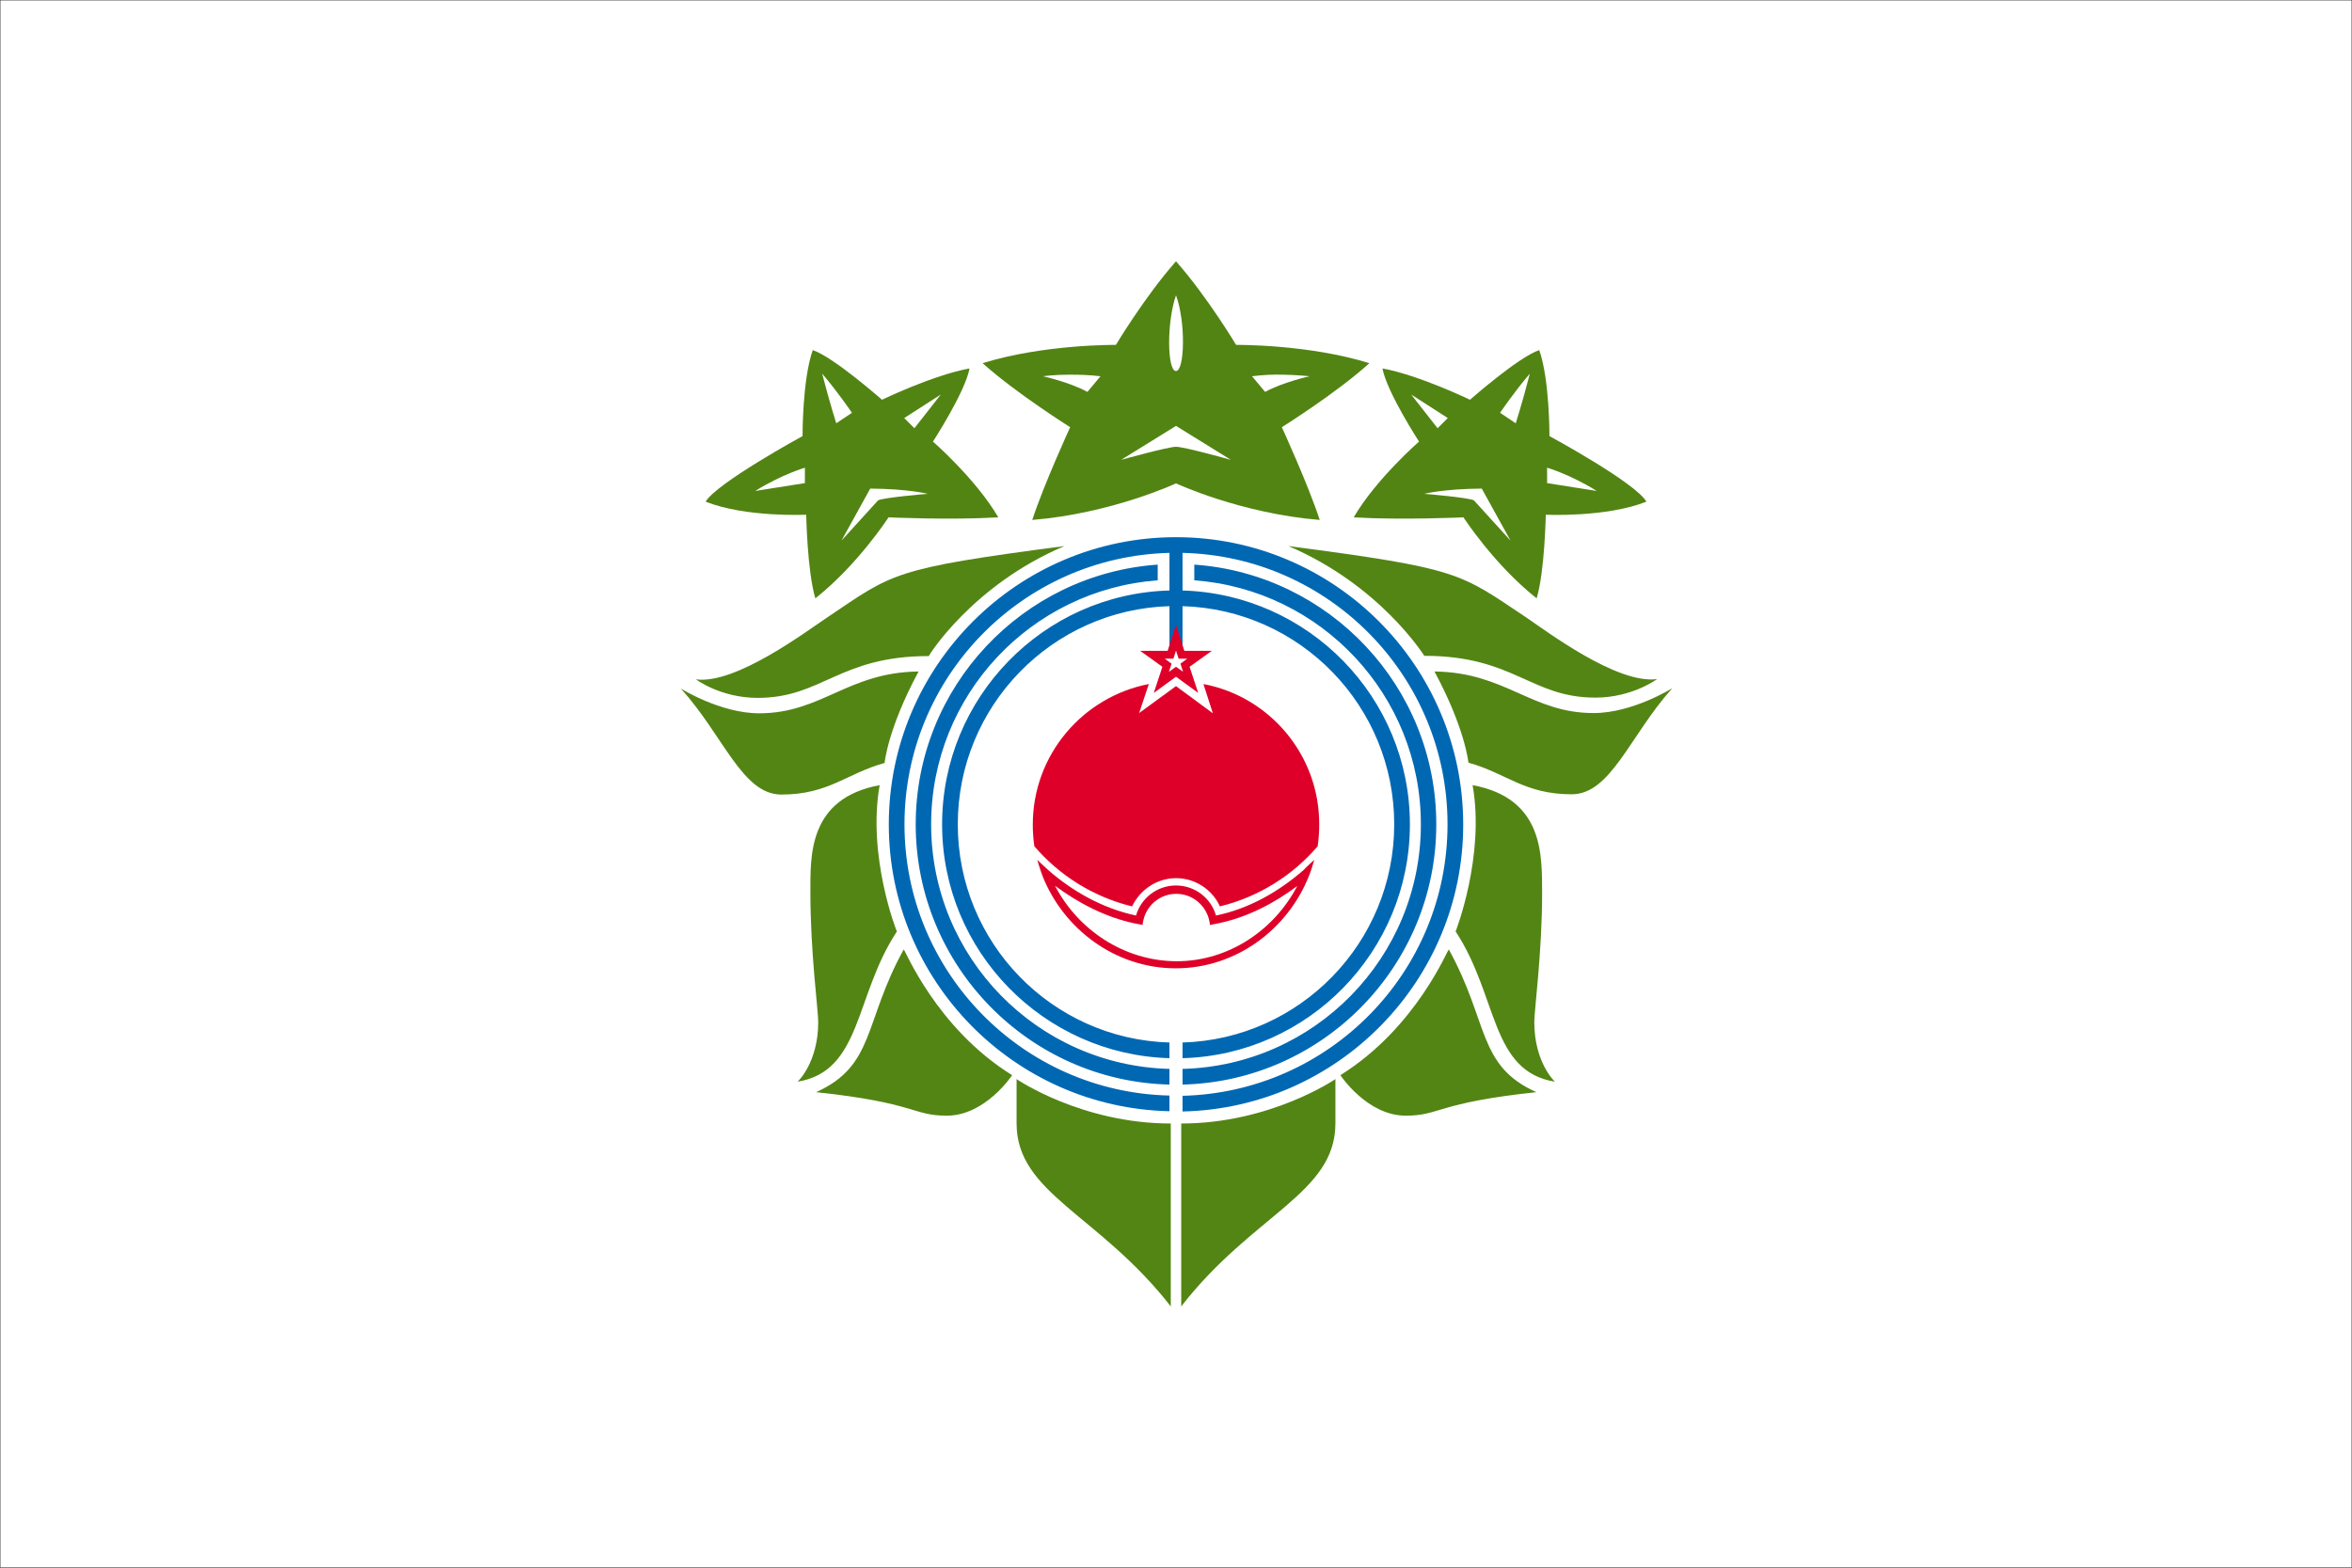
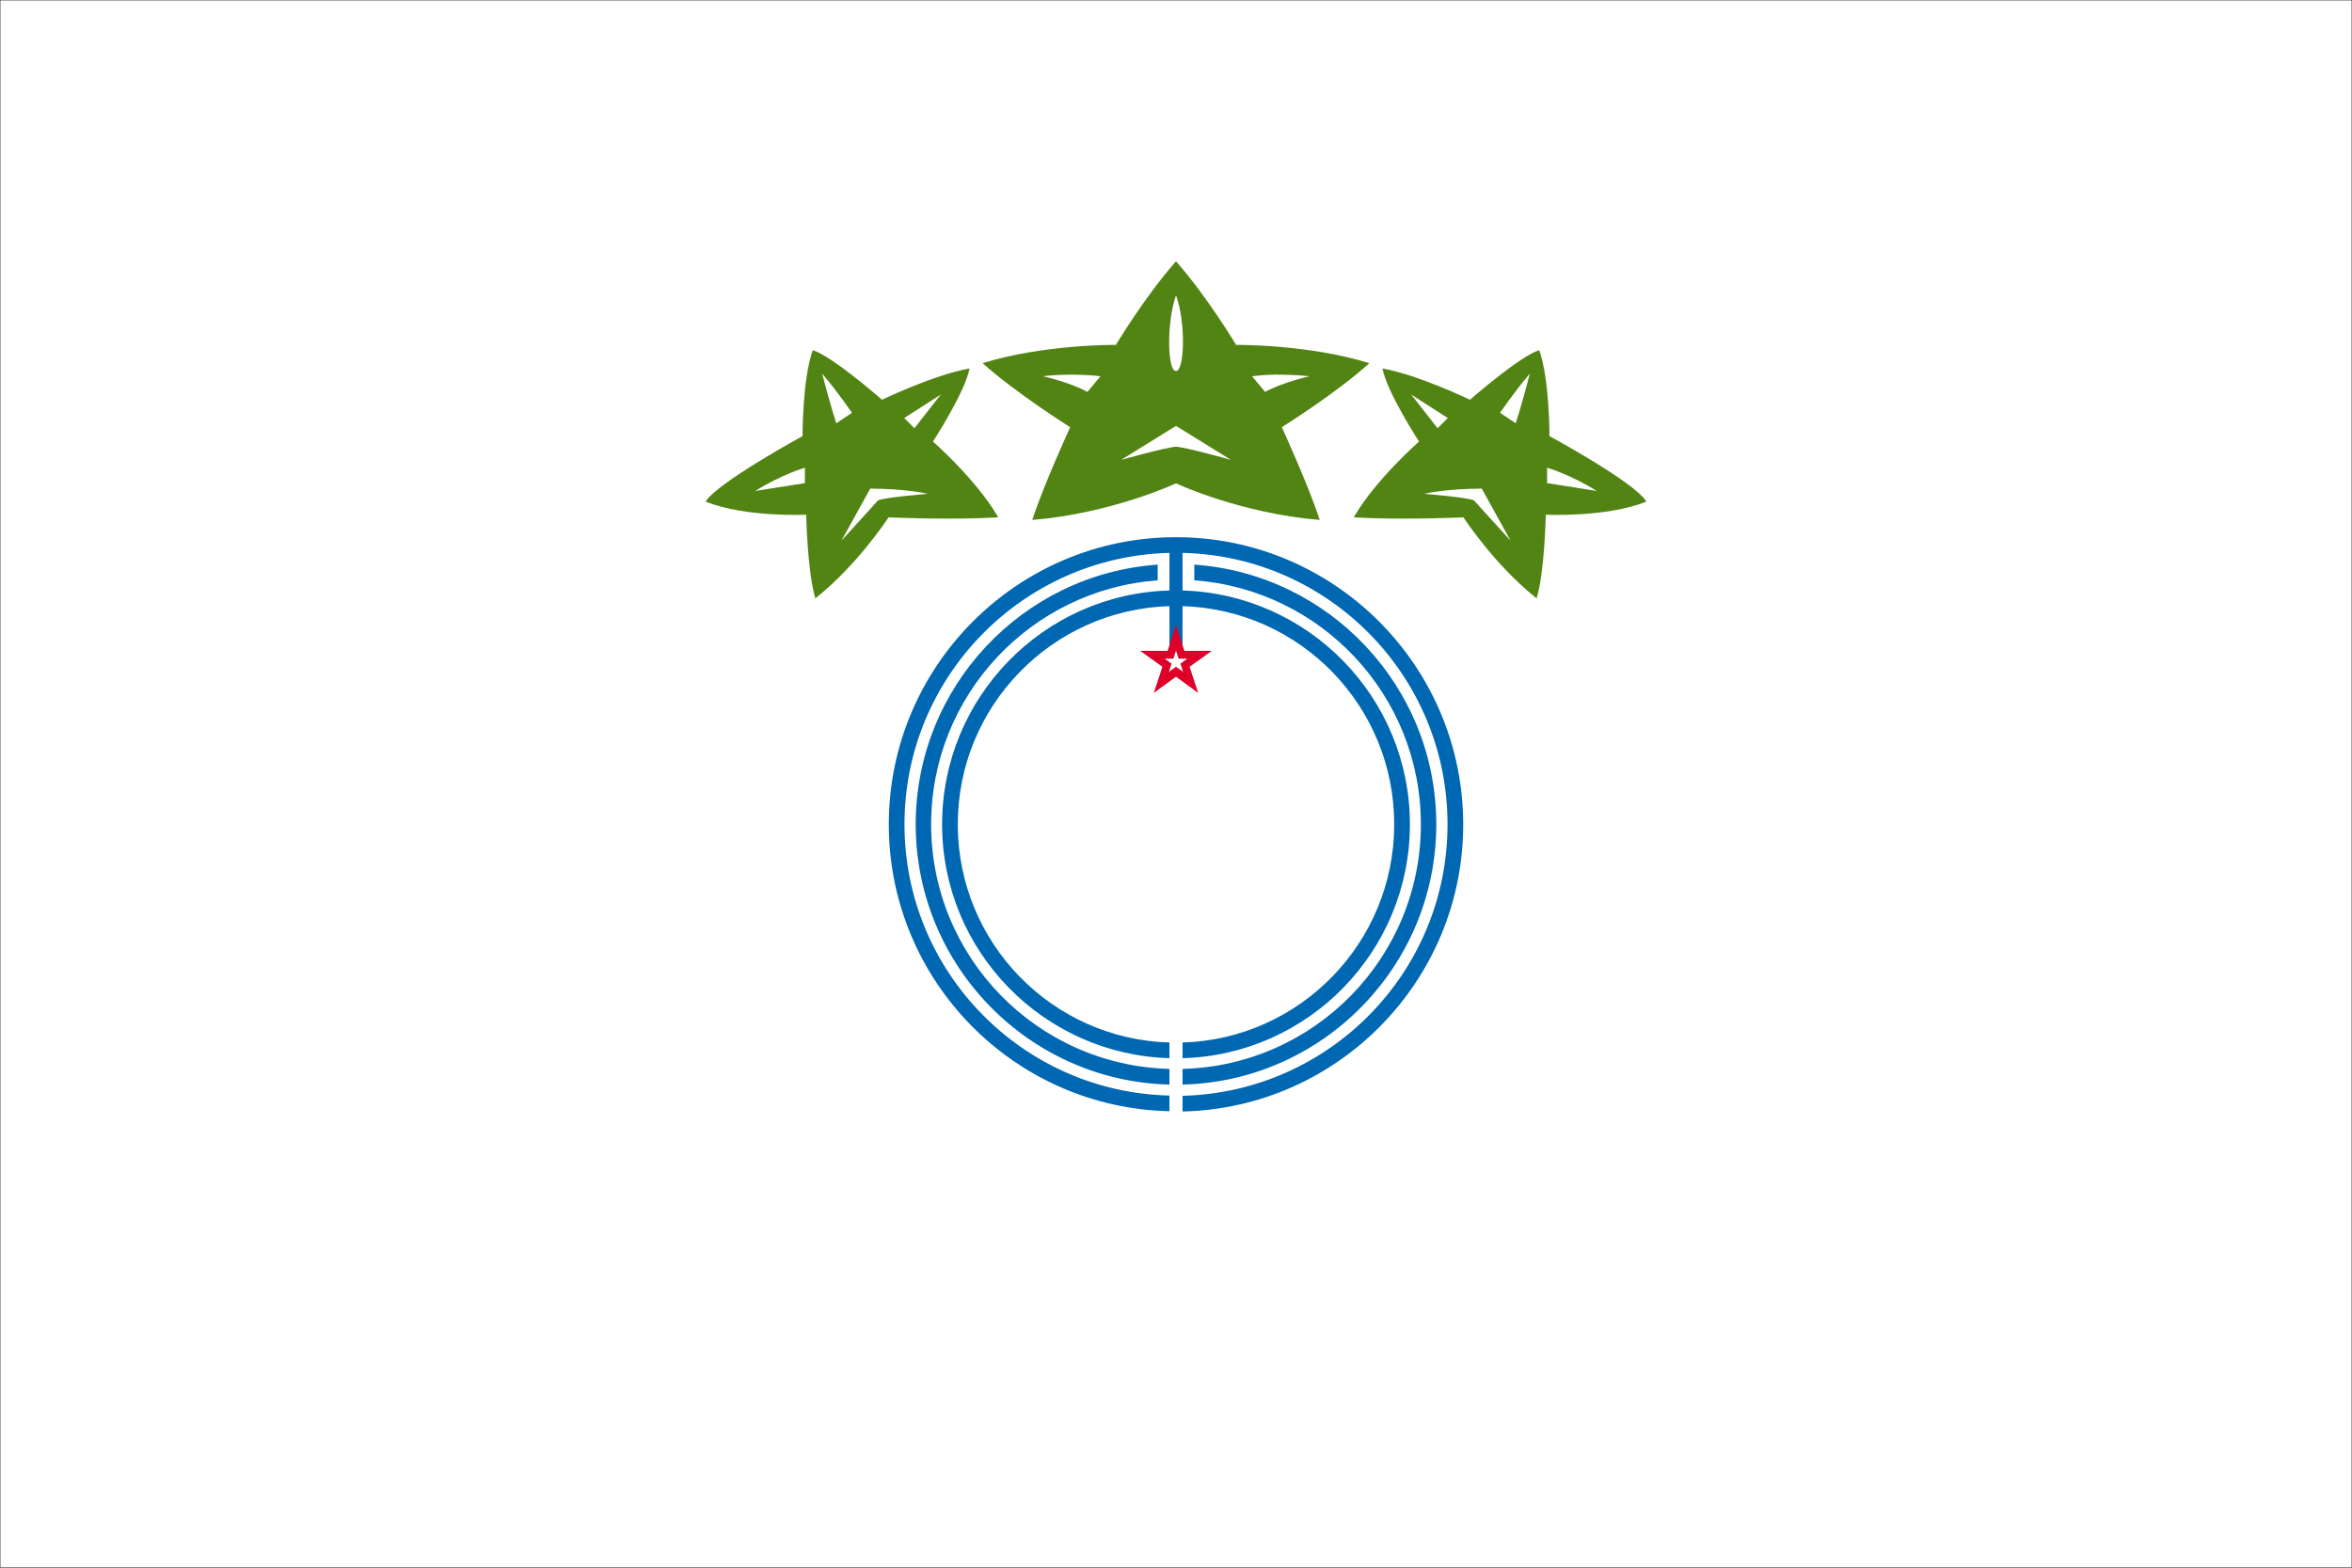
<svg xmlns="http://www.w3.org/2000/svg" version="1.1" id="Layer_1" x="0px" y="0px" viewBox="0 0 900 600" style="enable-background:new 0 0 900 600;" xml:space="preserve">
  <rect x="0" y="0" width="900" height="600" fill="#333333" stroke="none" />
  <style type="text/css">
	.st0{fill:#FFFFFF;stroke:#000000;stroke-width:0.25;stroke-miterlimit:10;}
	.st1{fill:#538514;}
	.st2{fill:#528413;}
	.st3{fill:#0068B3;}
	.st4{fill:#DF0029;}
</style>
  <rect id="flag" class="st0" width="900" height="600" />
-   <path id="wreath" class="st1" d="M407.3,209c-65.8,8.6-65.5,10.3-90.6,27.2c-8,5.3-35.2,25.9-50.4,23.8c0,0,9.4,7.1,23.6,7.1  c24.8,0,31.1-16,65.5-16C355.3,251,372.1,223.9,407.3,209z M493,209c35.1,14.9,52,42,52,42c34.4,0,40.7,16,65.5,16  c14.1,0,23.6-7.1,23.6-7.1c-15.3,2.1-42.4-18.4-50.4-23.8C558.5,219.3,558.8,217.6,493,209z M351.5,257c-27.1,0.3-37.1,16-61,16  c-14.9,0-30-9.5-30-9.5c16.4,18.1,23.5,40.6,38.5,40.6c18.1,0,25-8.1,39.5-12.1C338.5,291.9,339.7,278.9,351.5,257z M548.9,257  c11.8,21.9,13,34.9,13,34.9c14.5,4,21.4,12.1,39.5,12.1c15,0,22.2-22.4,38.5-40.6c0,0-15.2,9.5-30,9.5  C586.1,273,576.1,257.3,548.9,257z M336.6,300.5c-27.4,5.1-26.5,27.1-26.5,41.2c0,22.8,3,45,3,49.4c0,15.7-7.9,22.9-7.9,22.9  c24.7-4.1,21.7-32.8,38-57.5C343.1,356.5,331.8,327.7,336.6,300.5z M563.5,300.5c4.8,27.2-6.5,56-6.5,56  c16.3,24.7,13.2,53.5,38,57.5c0,0-7.9-7.2-7.9-22.9c0-4.4,3-26.6,3-49.4C590,327.5,590.9,305.6,563.5,300.5z M345.8,363.4  c-15.4,27.9-10.9,44.4-33.5,54.6c38.4,4.1,36.8,9,50,9c14.8,0,25-15.5,25-15.5C358.1,393.4,346.2,363.1,345.8,363.4z M554.4,363.4  c-0.4-0.3-12.3,29.9-41.5,48.1c0,0,10.2,15.5,25,15.5c13.2,0,11.6-4.9,50-9C565.3,407.9,569.8,391.3,554.4,363.4z M511,413  c0,0-24.8,17-59,17v70c27.4-35.3,59-43.2,59-70C511,430,511,422.1,511,413z M389,413c0,9.1,0,17,0,17c0,26.8,31.6,34.8,59,70v-70  C413.8,430,389,413,389,413z" />
  <path id="l_star" class="st2" d="M311,134c-4,11.3-3.9,32.9-3.9,32.9S274.3,184.8,270,192c15.4,6.1,38.5,5,38.5,5s0.4,21.8,3.5,32  c16.3-12.9,28-31,28-31s23.8,1.1,42,0c-8.5-14.6-25-29-25-29s12.3-18.9,14-28c-14.1,2.6-33.5,12-33.5,12S318.9,136.6,311,134z   M314.6,143c6.3,7.4,11.4,15,11.4,15l-6,4C320,162,317.6,154.6,314.6,143z M360,151l-10.1,12.9L346,160L360,151z M308,179v5.9l-19,3  C299.1,181.6,308,179,308,179z M333,187c14.6,0.1,22,2,22,2s-16.9,1.4-19,2.5l-14,15.4L333,187z" />
  <path id="centre_star" class="st2" d="M450,100c-12,13.6-23,32-23,32s-27.5-0.3-51,7c12.8,11.5,33.5,24.5,33.5,24.5  s-10.1,22-14.5,35.5c30.4-2.5,55-14,55-14s24.6,11.5,55,14c-4.4-13.5-14.5-35.5-14.5-35.5s20.8-13,33.5-24.5c-23.5-7.3-51-7-51-7  S462,113.6,450,100z M450,113c3.8,10.3,3.3,29,0,29C446.6,142,446.4,123.3,450,113z M409.3,143.4c3.6,0,7.7,0.1,11.8,0.6l-5,6  c-6.7-3.7-17-6-17-6S403.3,143.4,409.3,143.4z M490.8,143.4c5.9,0.1,10.3,0.6,10.3,0.6s-10.3,2.3-17,6l-5-6  C483.1,143.5,487.2,143.3,490.8,143.4z M450,163l21,13c0,0-17.8-5-21-5c-3.1,0-21,5-21,5L450,163z" />
  <path id="r_star" class="st2" d="M589,134c4,11.3,3.9,32.9,3.9,32.9s32.9,17.8,37.1,25.1c-15.4,6.1-38.5,5-38.5,5s-0.4,21.8-3.5,32  c-16.3-12.9-28-31-28-31s-23.8,1.1-42,0c8.5-14.6,25-29,25-29s-12.3-18.9-14-28c14.1,2.6,33.5,12,33.5,12S581.1,136.6,589,134z   M585.4,143c-6.3,7.4-11.4,15-11.4,15l6,4C580,162,582.4,154.6,585.4,143z M540,151l10.1,12.9l3.9-3.9L540,151z M592,179v5.9l19,3  C600.9,181.6,592,179,592,179z M567,187c-14.6,0.1-22,2-22,2s16.9,1.4,19,2.5l14,15.4L567,187z" />
  <g id="centre">
    <path id="ring" class="st3" d="M450,205.6c-60.6,0-109.9,49.3-109.9,109.9c0,59.8,47.9,108.5,107.4,109.8v-6   C391.3,418,346.1,372,346.1,315.5c0-56.5,45.2-102.5,101.4-103.9V226c-48.2,1.3-87,40.9-87,89.5s38.8,88.1,87,89.5v-6   c-45-1.3-81-38.2-81-83.5s36.1-82.2,81-83.5v16h5v-16c45,1.3,81,38.2,81,83.5s-36.1,82.2-81,83.5v6c48.2-1.3,87-40.9,87-89.5   s-38.8-88.1-87-89.5v-14.4c56.2,1.3,101.4,47.3,101.4,103.9S508.7,418,452.5,419.4v6c59.5-1.3,107.4-50.1,107.4-109.8   C559.9,254.9,510.6,205.6,450,205.6z M443,216.1c-51.7,3.6-92.6,46.8-92.6,99.4c0,54.1,43.3,98.3,97.1,99.6v-6   c-50.6-1.3-91.2-42.7-91.2-93.6c0-49.4,38.2-89.8,86.7-93.4V216.1z M457,216.1v6c48.5,3.6,86.7,44,86.7,93.4   c0,50.9-40.6,92.3-91.2,93.6v6c53.8-1.3,97.1-45.5,97.1-99.6C549.6,262.9,508.7,219.7,457,216.1z" />
    <g id="sceptre">
      <path id="star" class="st4" d="M450,239.1l-3.2,10h-10.5l8.5,6.1l-3.3,10l8.5-6.2l8.5,6.2l-3.3-10l8.5-6.1h-10.5L450,239.1z     M450,249l1,3.1h3.3l-2.6,1.9l1,3.1l-2.7-1.9l-2.7,1.9l1-3.1l-2.6-1.9h3.3L450,249z" />
-       <path id="sceptre_1_" class="st4" d="M460.5,261.8l3.6,11.2L450,262.6l-14.1,10.3l3.7-11.1c-25.3,4.9-44.4,27.1-44.4,53.8    c0,2.8,0.2,5.6,0.6,8.3c9.6,11.2,22.6,19.4,37.4,23c3-6.3,9.4-10.8,16.8-10.8s13.9,4.4,16.8,10.8c14.8-3.6,27.8-11.8,37.4-23    c0.4-2.7,0.6-5.5,0.6-8.3C504.9,288.9,485.8,266.6,460.5,261.8z M396.9,329.1c0,0,1.2,4,2,6.1c8,20.3,27.8,35.4,51,35.4    s42.9-15,51-35.4c0.9-2.1,2-6.1,2-6.1s-2.6,2.3-4.1,3.9c-9.4,8.2-20.8,14.8-33.5,17.4c-1.9-6.7-8.1-11.5-15.3-11.5    c-7.3,0-13.4,4.9-15.3,11.5c-12.7-2.7-24.2-9.2-33.6-17.4C399.1,331.1,396.9,329.1,396.9,329.1z M403.7,339    c8.9,6.6,19.2,12,30.4,14.4c1.7,0.3,3.1,0.6,3.1,0.6s0.1-1.2,0.6-2.9c1.7-5.2,6.5-9,12.3-9s10.6,3.8,12.3,9    c0.5,1.6,0.6,2.9,0.6,2.9s1.5-0.3,3.1-0.6c11.2-2.3,21.5-7.7,30.3-14.3c-8.7,16.7-26.1,28.8-46.2,28.8    C429.9,367.8,412.4,355.7,403.7,339z" />
    </g>
  </g>
</svg>